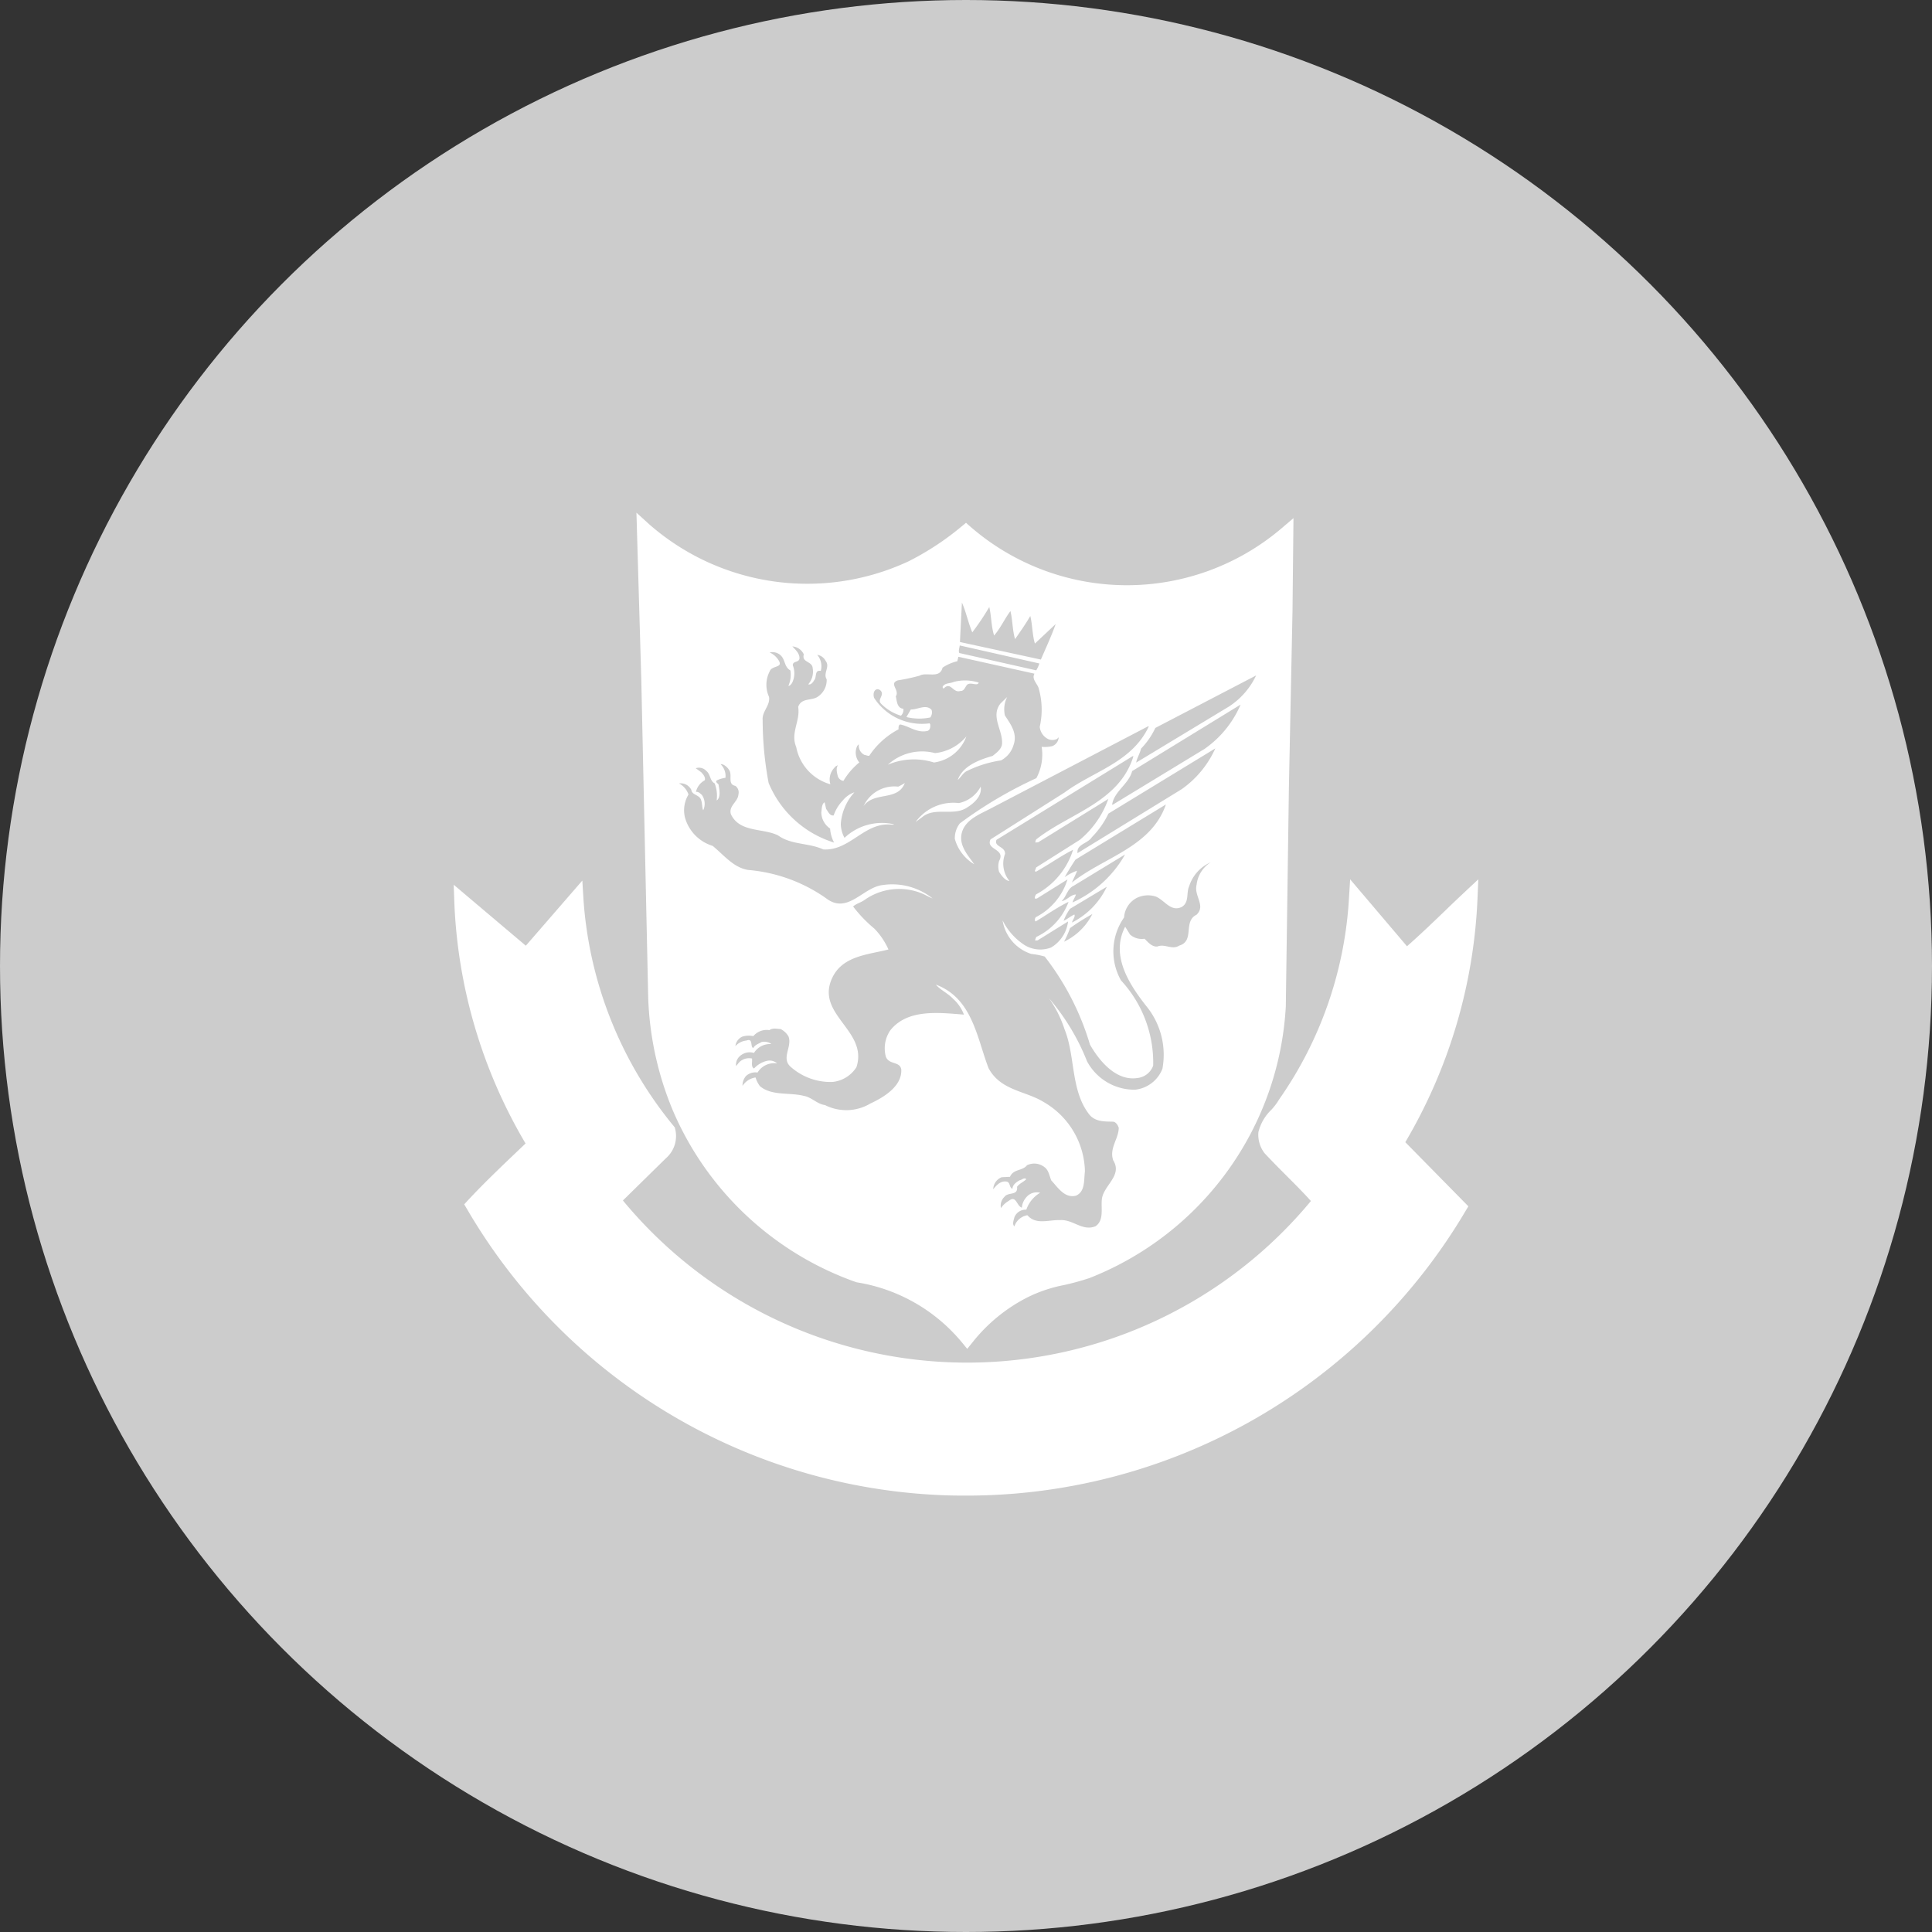
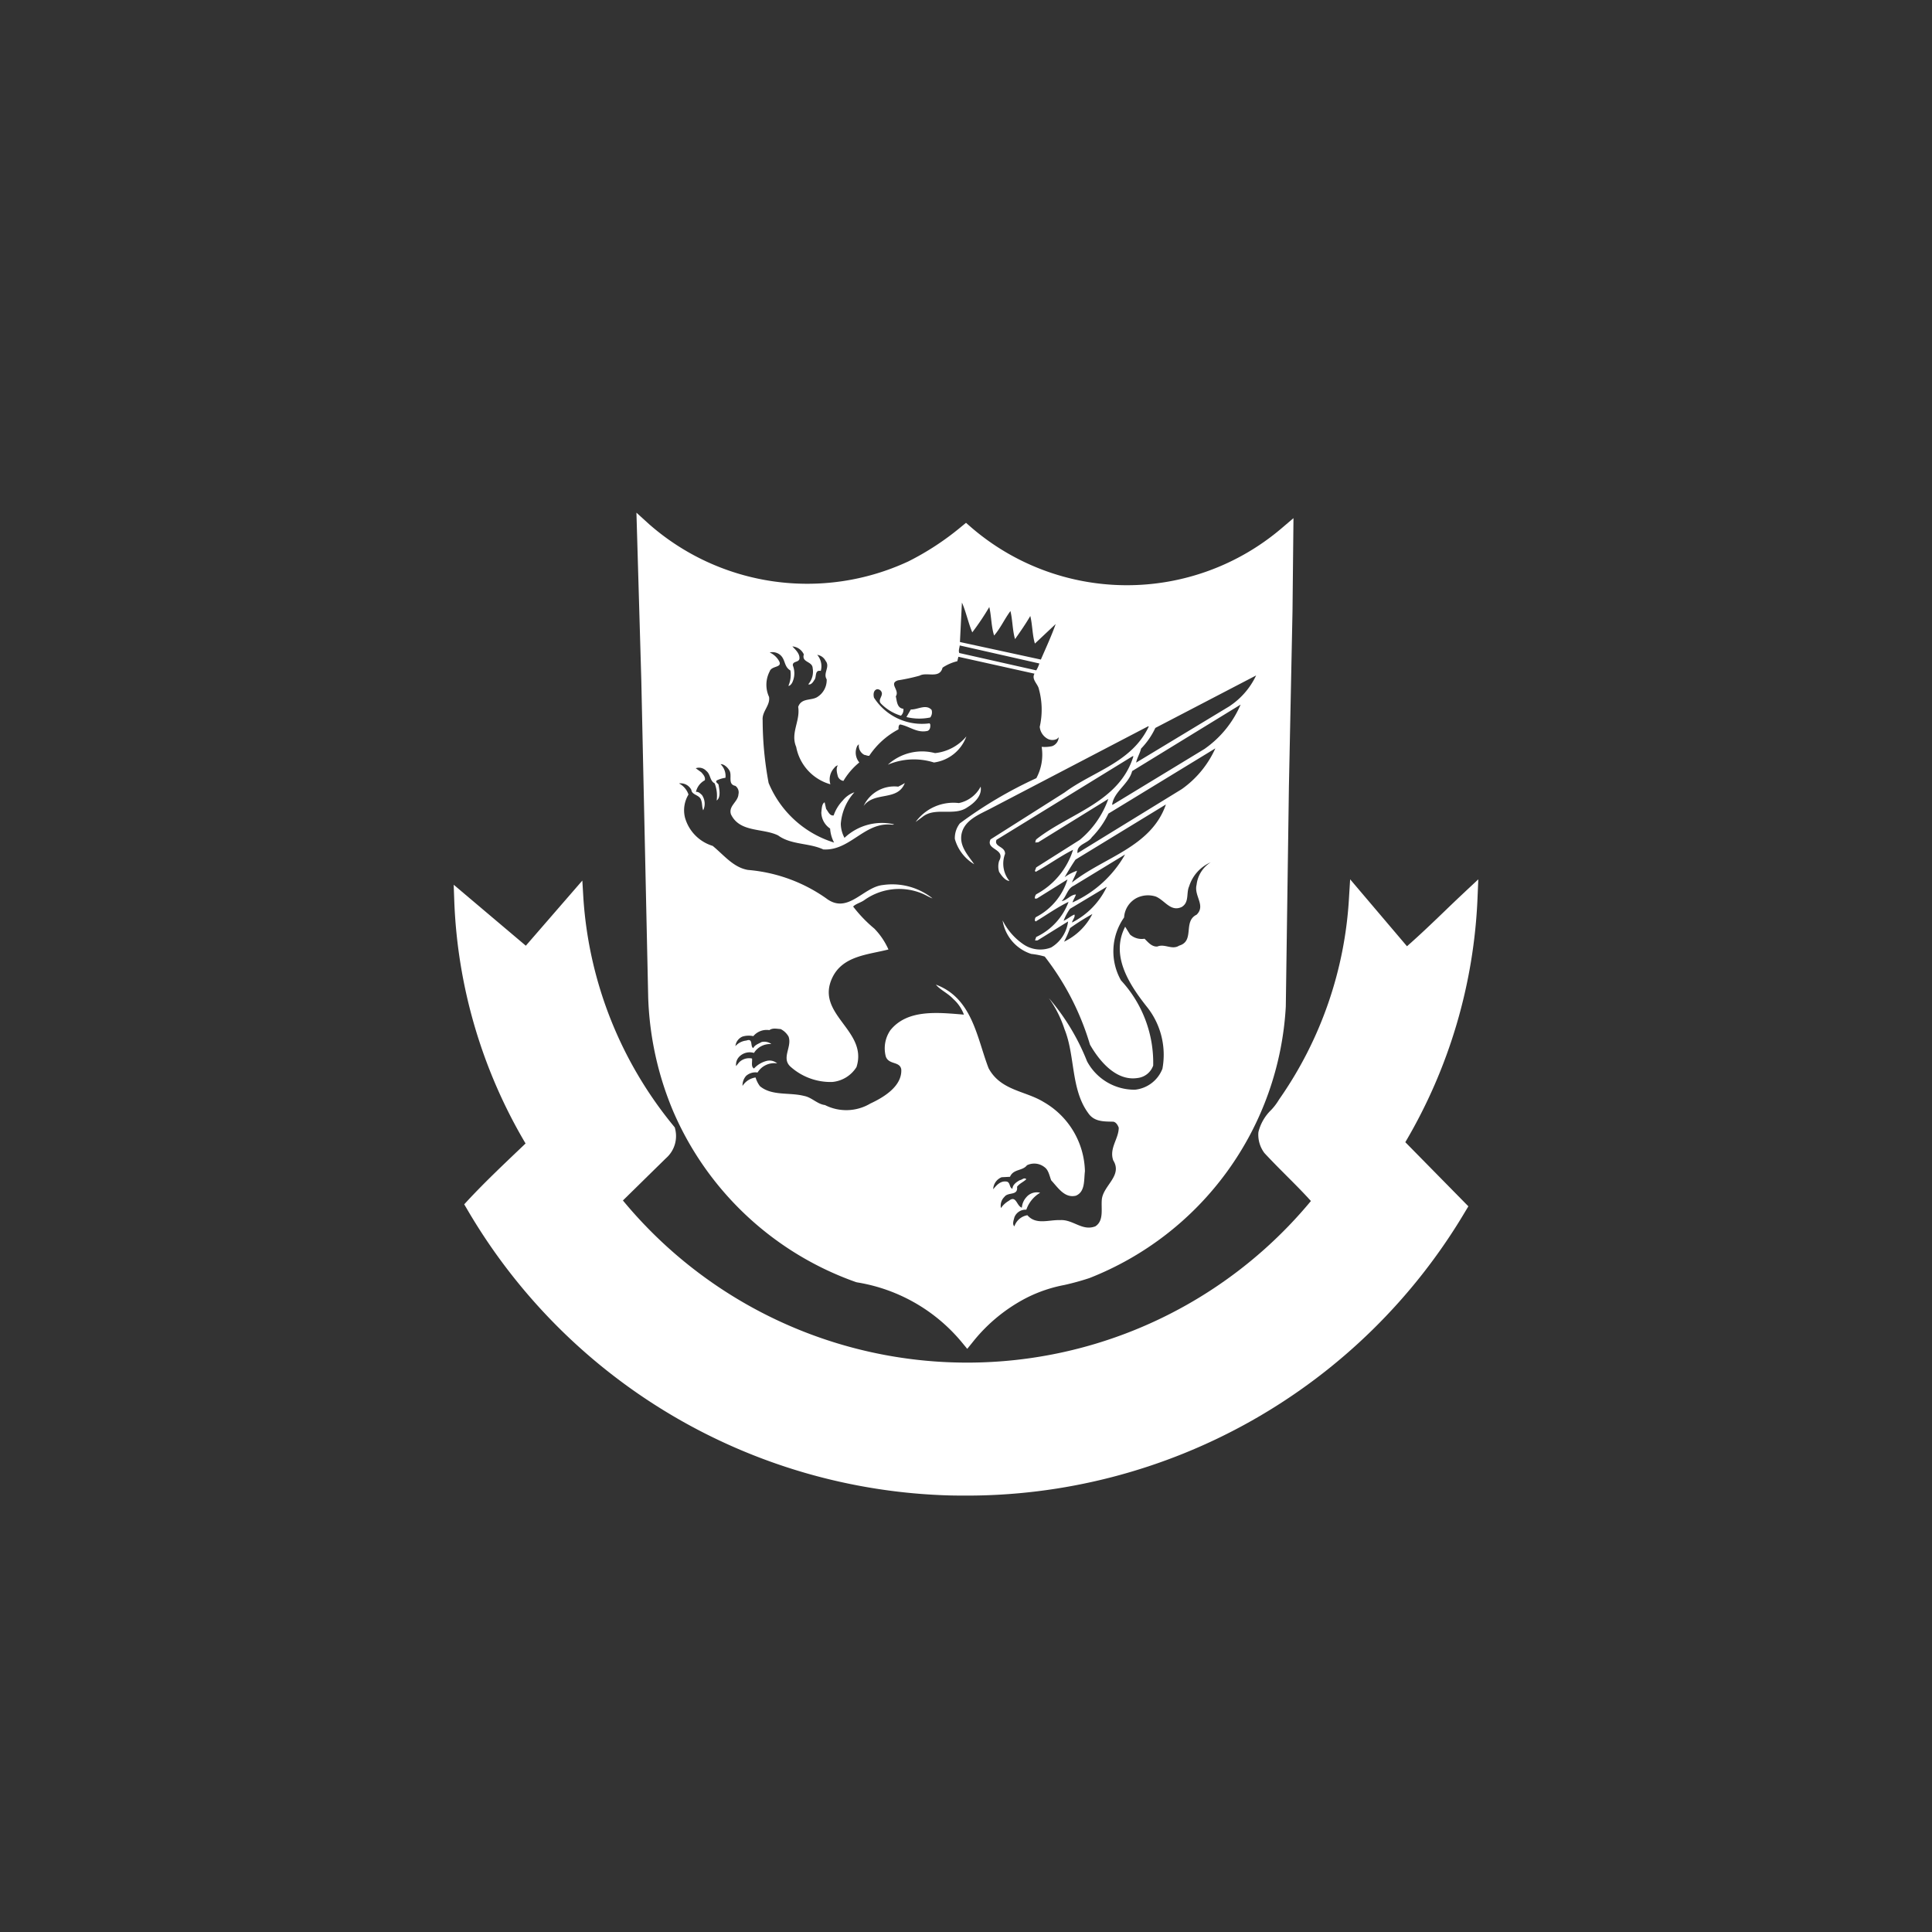
<svg xmlns="http://www.w3.org/2000/svg" viewBox="0 0 36 36">
  <rect x="0" y="0" width="36" height="36" fill="#333333" stroke="none" />
  <defs>
    <style>
      .bab7d868-cd24-466c-81da-bccbade3b0ad {
        fill: #ccc;
      }

      .e2489b5f-6f3a-4fac-9d4b-25fa92742c14 {
        fill: #fff;
      }
    </style>
  </defs>
  <g id="b5752b21-ed58-43a4-a256-71d2c64f668d" data-name="レイヤー 1">
-     <circle id="ffaa093a-7480-41c0-bb5c-01b6a91610af" data-name="楕円形 48" class="bab7d868-cd24-466c-81da-bccbade3b0ad" cx="18" cy="18" r="18" />
-   </g>
+     </g>
  <g id="b7bd772e-332e-4680-9fd5-3d7346739ed7" data-name="レイヤー 3">
    <g>
      <path class="e2489b5f-6f3a-4fac-9d4b-25fa92742c14" d="M27.546,16.385l-.246.23c-.127.119-.253.239-.378.36-.228.219-.463.445-.705.657L25.158,16.385l-.021.338a7.262,7.262,0,0,1-1.303,3.764l-.008.013a1.092,1.092,0,0,1-.139.182.854.854,0,0,0-.238.412l-.002.023a.569.569,0,0,0,.112.366l.007.008c.136.146.276.287.412.423.158.158.308.309.449.465a8.319,8.319,0,0,1-12.82-.01c.234-.229.461-.453.693-.68l.11-.108a.547.547,0,0,0,.171-.543l-.007-.029-.019-.024a7.448,7.448,0,0,1-1.684-4.242l-.02-.335-1.053,1.214L8.454,16.486l.011.308a9.565,9.565,0,0,0,1.328,4.513l-.131.125c-.316.301-.643.612-.943.934l-.069.075.052.088a10.752,10.752,0,0,0,8.985,5.336c.08.002.16.003.241.003a10.797,10.797,0,0,0,9.378-5.299l.055-.091-1.175-1.195a9.735,9.735,0,0,0,1.346-4.562Z" />
      <path class="e2489b5f-6f3a-4fac-9d4b-25fa92742c14" d="M23.873,9.85a4.444,4.444,0,0,1-5.786-.032l-.087-.076-.089.073a5.142,5.142,0,0,1-.993.65l-.003.001a4.466,4.466,0,0,1-4.818-.697l-.238-.216.091,3.13.128,5.899a5.953,5.953,0,0,0,.465,2.123A5.815,5.815,0,0,0,15.953,23.891l.017.004a3.197,3.197,0,0,1,1.946,1.109l.107.13.106-.131a3.091,3.091,0,0,1,1.009-.825,2.654,2.654,0,0,1,.694-.234,4.796,4.796,0,0,0,.468-.129,5.78,5.78,0,0,0,3.659-5.059l.058-4.099.067-3.272L24.102,9.655Zm-5.949,1.378c.078.174.116.373.193.555a4.802,4.802,0,0,0,.317-.472c.04.174.036.365.09.531.119-.137.193-.307.304-.456.041.17.037.357.086.523.099-.141.197-.281.284-.431.041.166.037.352.086.514l.387-.364c-.074.211-.181.443-.276.662l-1.508-.327Zm-.041.799,1.484.336a.605.605,0,0,1-.058.128l-1.434-.323C17.855,12.122,17.88,12.072,17.883,12.027ZM22.297,16.485c-.054.211.176.386,0,.559-.259.125-.029.49-.324.576-.136.087-.268-.041-.407.017-.103.008-.172-.079-.239-.145a.328.328,0,0,1-.271-.079l-.09-.145c-.283.547.087,1.094.423,1.516a1.431,1.431,0,0,1,.271,1.131.617.617,0,0,1-.51.39,1.001,1.001,0,0,1-.895-.53,4.131,4.131,0,0,0-.711-1.177,2.138,2.138,0,0,1,.292.58c.201.497.114,1.119.443,1.565.111.162.292.154.464.158.054.008.086.066.103.112,0,.207-.181.381-.103.608.182.291-.197.473-.213.742-.013.165.041.385-.12.488-.246.095-.414-.132-.657-.116-.214-.008-.448.095-.609-.091a.308.308,0,0,0-.242.207c-.045-.037-.013-.116,0-.169a.223.223,0,0,1,.222-.141.587.587,0,0,1,.258-.316.254.254,0,0,0-.258.084.323.323,0,0,0-.083.194c-.099-.029-.103-.24-.242-.128a.445.445,0,0,0-.148.136.227.227,0,0,1,.066-.21c.07-.096.255-.013.234-.187.045-.062.123-.091.173-.141-.041-.04-.079.013-.119.017-.062.033-.136.083-.14.162-.061-.025-.037-.108-.098-.133-.115-.025-.193.058-.26.141a.25.25,0,0,1,.157-.224l.156-.008c.062-.149.235-.107.316-.215a.308.308,0,0,1,.329.037c.074.053.09.162.123.244.131.142.251.336.46.286.176-.075.147-.29.168-.456a1.527,1.527,0,0,0-.768-1.289c-.341-.211-.801-.211-1.027-.63-.218-.564-.3-1.305-.982-1.558.082.1.222.158.325.269a.721.721,0,0,1,.197.29c-.473-.038-1.048-.108-1.369.289a.595.595,0,0,0-.086.493c.058.158.263.083.288.24.017.314-.333.522-.575.634a.877.877,0,0,1-.847.029c-.144-.017-.246-.144-.39-.17-.271-.07-.6.004-.822-.182a.508.508,0,0,1-.081-.162.349.349,0,0,0-.243.157.268.268,0,0,1,.066-.186.261.261,0,0,1,.214-.063.363.363,0,0,1,.365-.17.217.217,0,0,0-.201-.045.482.482,0,0,0-.23.14c-.061-.033-.029-.12-.037-.186a.261.261,0,0,0-.243.074l-.054.067a.214.214,0,0,1,.062-.178.272.272,0,0,1,.271-.067.352.352,0,0,1,.324-.165.213.213,0,0,0-.185-.037c-.054.033-.12.049-.152.111-.062-.024.004-.19-.128-.14a.32.32,0,0,0-.205.104.22.22,0,0,1,.132-.178.409.409,0,0,1,.202-.008.325.325,0,0,1,.299-.112c.062-.045.136-.024.21-.02a.347.347,0,0,1,.148.141c.07.194-.148.406.045.568a1.118,1.118,0,0,0,.768.277.596.596,0,0,0,.452-.277c.222-.684-.772-.978-.452-1.662.194-.414.666-.431,1.048-.53a1.336,1.336,0,0,0-.263-.389,2.534,2.534,0,0,1-.395-.411c.053-.054.148-.074.214-.124a1.118,1.118,0,0,1,1.089-.111c.057.025.123.066.176.083a1.207,1.207,0,0,0-.924-.249c-.37.037-.653.555-1.056.249a2.953,2.953,0,0,0-1.459-.53c-.271-.046-.444-.273-.657-.448a.768.768,0,0,1-.517-.53.567.567,0,0,1,.066-.427.362.362,0,0,0-.177-.207.222.222,0,0,1,.23.12c.012.104.16.087.185.199.02.058.012.124.036.182a.286.286,0,0,0-.024-.286c-.033-.029-.061-.062-.111-.058a.328.328,0,0,1,.165-.216c.016-.058-.029-.108-.066-.149l-.103-.075a.185.185,0,0,1,.197.05c.083.066.062.182.156.232a.649.649,0,0,1,.037.319c.078-.054.053-.195.037-.282.004-.037-.07-.05-.037-.091a.545.545,0,0,1,.164-.05.306.306,0,0,0-.091-.253c.053-.008.123.05.156.104.074.092-.037.269.119.299a.15.15,0,0,1,.058.157c-.008.142-.189.216-.14.373.164.344.592.253.879.394.243.178.575.137.842.261.493.029.756-.497,1.249-.464.025,0,.049.008.07-.004a1.014,1.014,0,0,0-.924.252.567.567,0,0,1-.069-.261.985.985,0,0,1,.254-.588.481.481,0,0,0-.218.154.761.761,0,0,0-.169.277c-.074.013-.103-.075-.14-.12l-.028-.124c-.054.025-.054.124-.062.191a.37.37,0,0,0,.164.298.637.637,0,0,0,.074.261,1.94,1.94,0,0,1-1.22-1.111,6.417,6.417,0,0,1-.111-1.168c-.016-.166.144-.273.119-.435a.541.541,0,0,1,.012-.476c.037-.112.247-.062.173-.195a.376.376,0,0,0-.173-.157.226.226,0,0,1,.185.037c.115.087.074.224.201.298a.516.516,0,0,1-.037.286c.024.008.062-.038.074-.066a.401.401,0,0,0,.008-.315c-.004-.083.107-.05.123-.121.012-.099-.082-.178-.131-.232a.255.255,0,0,1,.213.149c-.045.154.16.124.165.257a.358.358,0,0,1-.082.299c.045.02.09-.038.11-.075.053-.058,0-.195.123-.174a.327.327,0,0,0-.066-.299.21.21,0,0,1,.156.112c.09.112-.053.228.02.344a.371.371,0,0,1-.185.336c-.115.062-.288.012-.346.178.042.265-.148.485-.037.746a.895.895,0,0,0,.637.696.312.312,0,0,1,.074-.307.11.11,0,0,1,.066-.046c-.041.058-.016.145,0,.207a.132.132,0,0,0,.103.083,1.297,1.297,0,0,1,.296-.344.286.286,0,0,1-.037-.311l.029-.029a.193.193,0,0,0,.102.199c.033.004.058.021.091.017a1.484,1.484,0,0,1,.546-.493c0-.033-.004-.075.029-.091.176.033.316.166.513.12.049-.021.053-.079.049-.12l-.012-.021a1.061,1.061,0,0,1-1.036-.477c-.016-.058-.012-.141.057-.158a.086.086,0,0,1,.09.075c.004.071-.078.128-.016.194a.877.877,0,0,0,.37.224.145.145,0,0,0,.046-.129c-.12-.012-.12-.145-.141-.232.079-.116-.139-.24.041-.298a3.64,3.64,0,0,0,.403-.087c.131-.075.373.066.427-.149a.836.836,0,0,1,.275-.12l.02-.083,1.418.315c-.061.107.065.191.083.29a1.441,1.441,0,0,1,.015.7.285.285,0,0,0,.148.224.189.189,0,0,0,.176,0l.029-.029a.186.186,0,0,1-.12.165.616.616,0,0,1-.197.013.931.931,0,0,1-.099.584,7.927,7.927,0,0,0-1.425.842.446.446,0,0,0-.094.29.798.798,0,0,0,.361.472c-.111-.162-.271-.327-.239-.546.045-.286.358-.39.571-.506l2.906-1.517h.016c-.316.675-1.04.837-1.569,1.231l-1.381.875c-.094.199.288.17.16.402a.349.349,0,0,0,0,.203c.045.071.111.162.193.17a.51.51,0,0,1-.082-.506c.004-.141-.213-.129-.16-.261l2.536-1.558h.016c-.263.858-1.187,1.061-1.8,1.541-.024.017-.024.041-.029.067l.054-.004,1.307-.808a1.748,1.748,0,0,1-.531.762l-.813.514c-.008.021-.017.046-.025.066l.017.016c.234-.128.456-.29.695-.41a1.422,1.422,0,0,1-.687.829.109.109,0,0,0-.025.079h.037l.571-.356a1.177,1.177,0,0,1-.584.7c-.025.017-.02.041-.025.066l.017.017c.206-.124.403-.265.612-.365a1.175,1.175,0,0,1-.604.655c-.004.025-.02.041-.017.066l.045-.004.567-.352a.655.655,0,0,1-.316.485.557.557,0,0,1-.526-.066,1.168,1.168,0,0,1-.378-.439.782.782,0,0,0,.534.625,1.441,1.441,0,0,1,.251.049,4.975,4.975,0,0,1,.843,1.641c.18.314.492.684.887.622a.35.35,0,0,0,.291-.232,2.259,2.259,0,0,0-.6-1.587,1.1,1.1,0,0,1,.058-1.173.438.438,0,0,1,.239-.365.475.475,0,0,1,.352-.024c.169.071.276.29.481.195.148-.087.082-.261.14-.386a.723.723,0,0,1,.402-.447A.568.568,0,0,0,22.297,16.485Zm-2.322.705c.012-.054.065-.104.045-.149-.07.029-.131.087-.201.116a.957.957,0,0,1,.119-.223l.686-.411A1.432,1.432,0,0,1,19.975,17.19Zm.379-.157a1.139,1.139,0,0,1-.527.514,1.803,1.803,0,0,0,.111-.253A4.288,4.288,0,0,1,20.354,17.032Zm-.37-.216c.016-.054.049-.099.065-.149-.095,0-.168.107-.267.124.094-.091.103-.232.229-.29l.953-.58A2.13,2.13,0,0,1,19.984,16.816Zm-.009-.373c.021-.062.069-.141.094-.219a.885.885,0,0,0-.23.12c.057-.1.128-.219.201-.327l1.685-1.028C21.45,15.789,20.566,15.972,19.975,16.444Zm2.046-1.74-1.943,1.193c-.021-.17.189-.174.268-.298a1.607,1.607,0,0,0,.308-.439L22.646,13.945A1.867,1.867,0,0,1,22.021,14.704Zm.432-.754-1.718,1.044h-.012c.033-.245.312-.386.373-.626l2.021-1.239A1.933,1.933,0,0,1,22.453,13.949Zm.464-.795L21.171,14.21c.012-.079.07-.17.091-.261a1.398,1.398,0,0,0,.266-.385l1.878-.978A1.407,1.407,0,0,1,22.917,13.154Z" />
      <g>
-         <path class="e2489b5f-6f3a-4fac-9d4b-25fa92742c14" d="M17.773,12.706c-.07.033-.177.017-.21.096.008.008.004.033.025.024.131-.132.168.095.308.049.09.005.09-.12.156-.132.066-.02.165.042.185-.024A.836.836,0,0,0,17.773,12.706Z" />
-         <path class="e2489b5f-6f3a-4fac-9d4b-25fa92742c14" d="M18.767,12.988l-.124.12c-.189.241.041.489.029.746-.003.099-.103.174-.177.232-.25.07-.562.19-.648.447.053-.045.09-.116.152-.157a2.133,2.133,0,0,1,.653-.207.474.474,0,0,0,.234-.287c.078-.219-.057-.389-.161-.551A.512.512,0,0,1,18.767,12.988Z" />
        <path class="e2489b5f-6f3a-4fac-9d4b-25fa92742c14" d="M16.972,13.22l-.082.141a1.004,1.004,0,0,0,.444.008.157.157,0,0,0,.025-.141C17.255,13.113,17.099,13.225,16.972,13.22Z" />
        <path class="e2489b5f-6f3a-4fac-9d4b-25fa92742c14" d="M18.007,13.722a.879.879,0,0,1-.584.311.945.945,0,0,0-.879.216,1.241,1.241,0,0,1,.859-.041A.748.748,0,0,0,18.007,13.722Z" />
        <path class="e2489b5f-6f3a-4fac-9d4b-25fa92742c14" d="M16.737,14.658a.63.63,0,0,0-.645.361c.201-.278.633-.083.768-.428A1.385,1.385,0,0,1,16.737,14.658Z" />
        <path class="e2489b5f-6f3a-4fac-9d4b-25fa92742c14" d="M18.273,14.658a.594.594,0,0,1-.406.306.868.868,0,0,0-.805.352l.123-.091c.242-.199.596-.004.847-.186C18.159,14.96,18.303,14.824,18.273,14.658Z" />
      </g>
    </g>
  </g>
</svg>